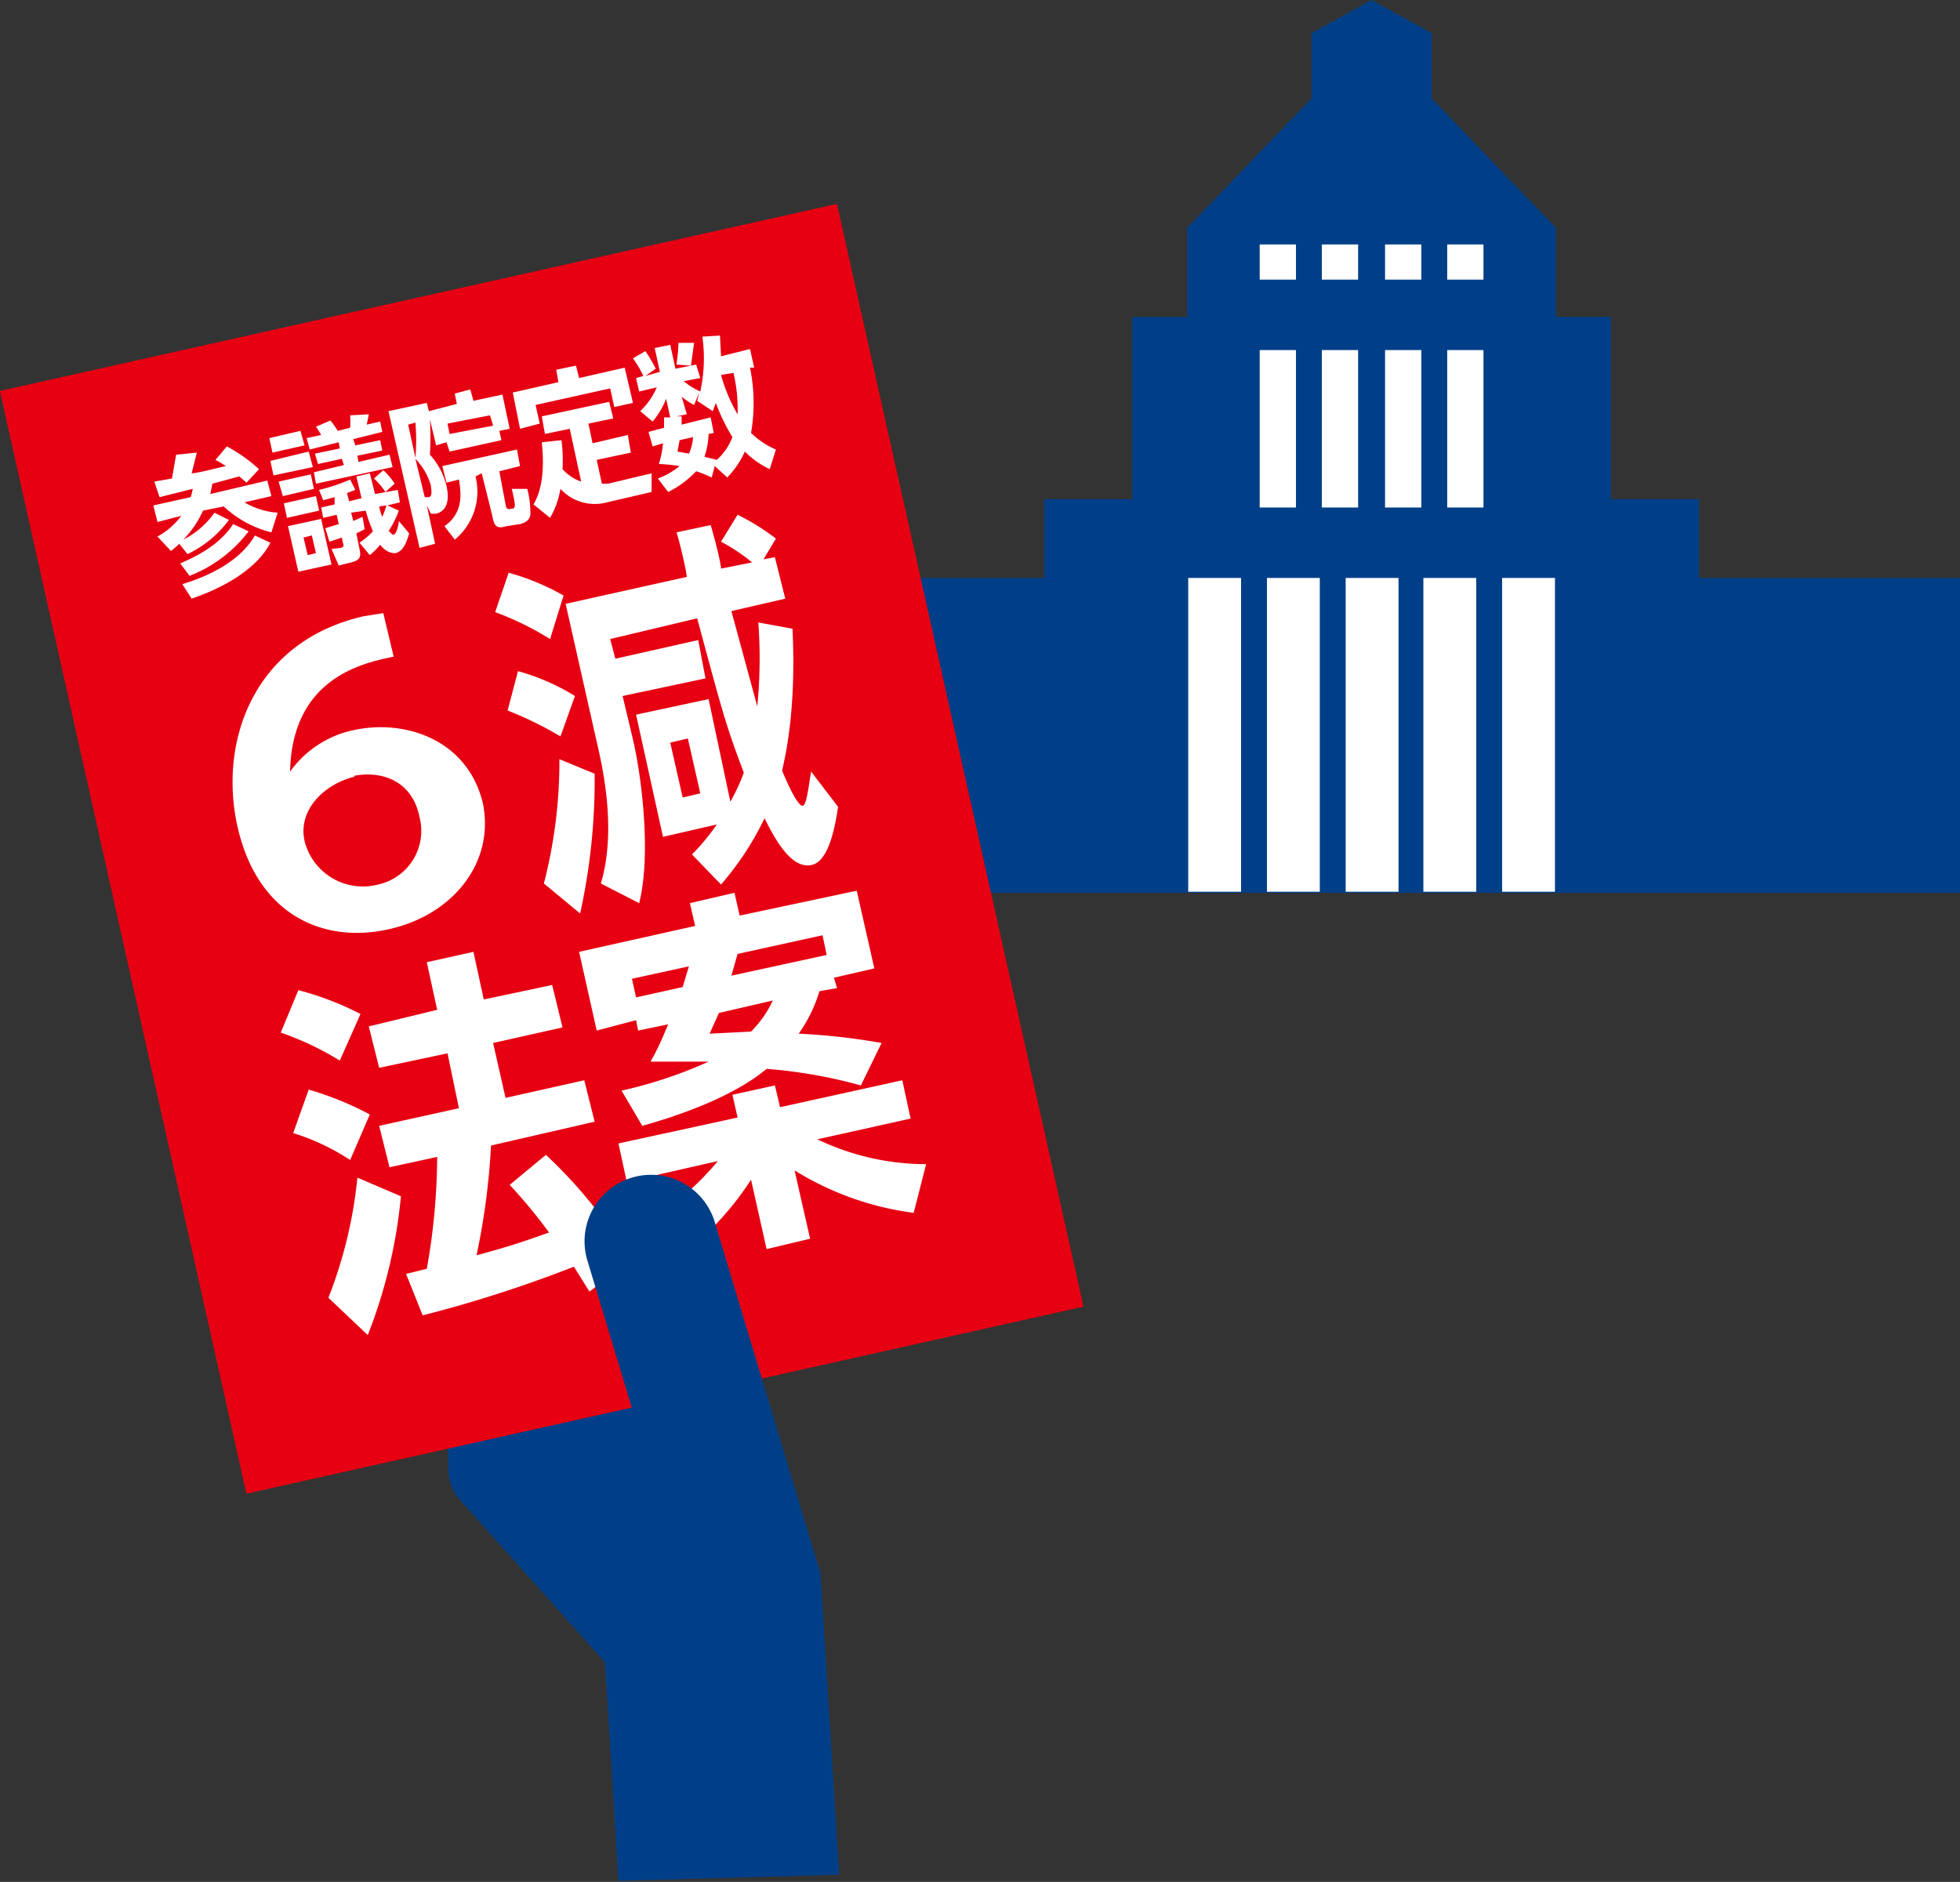
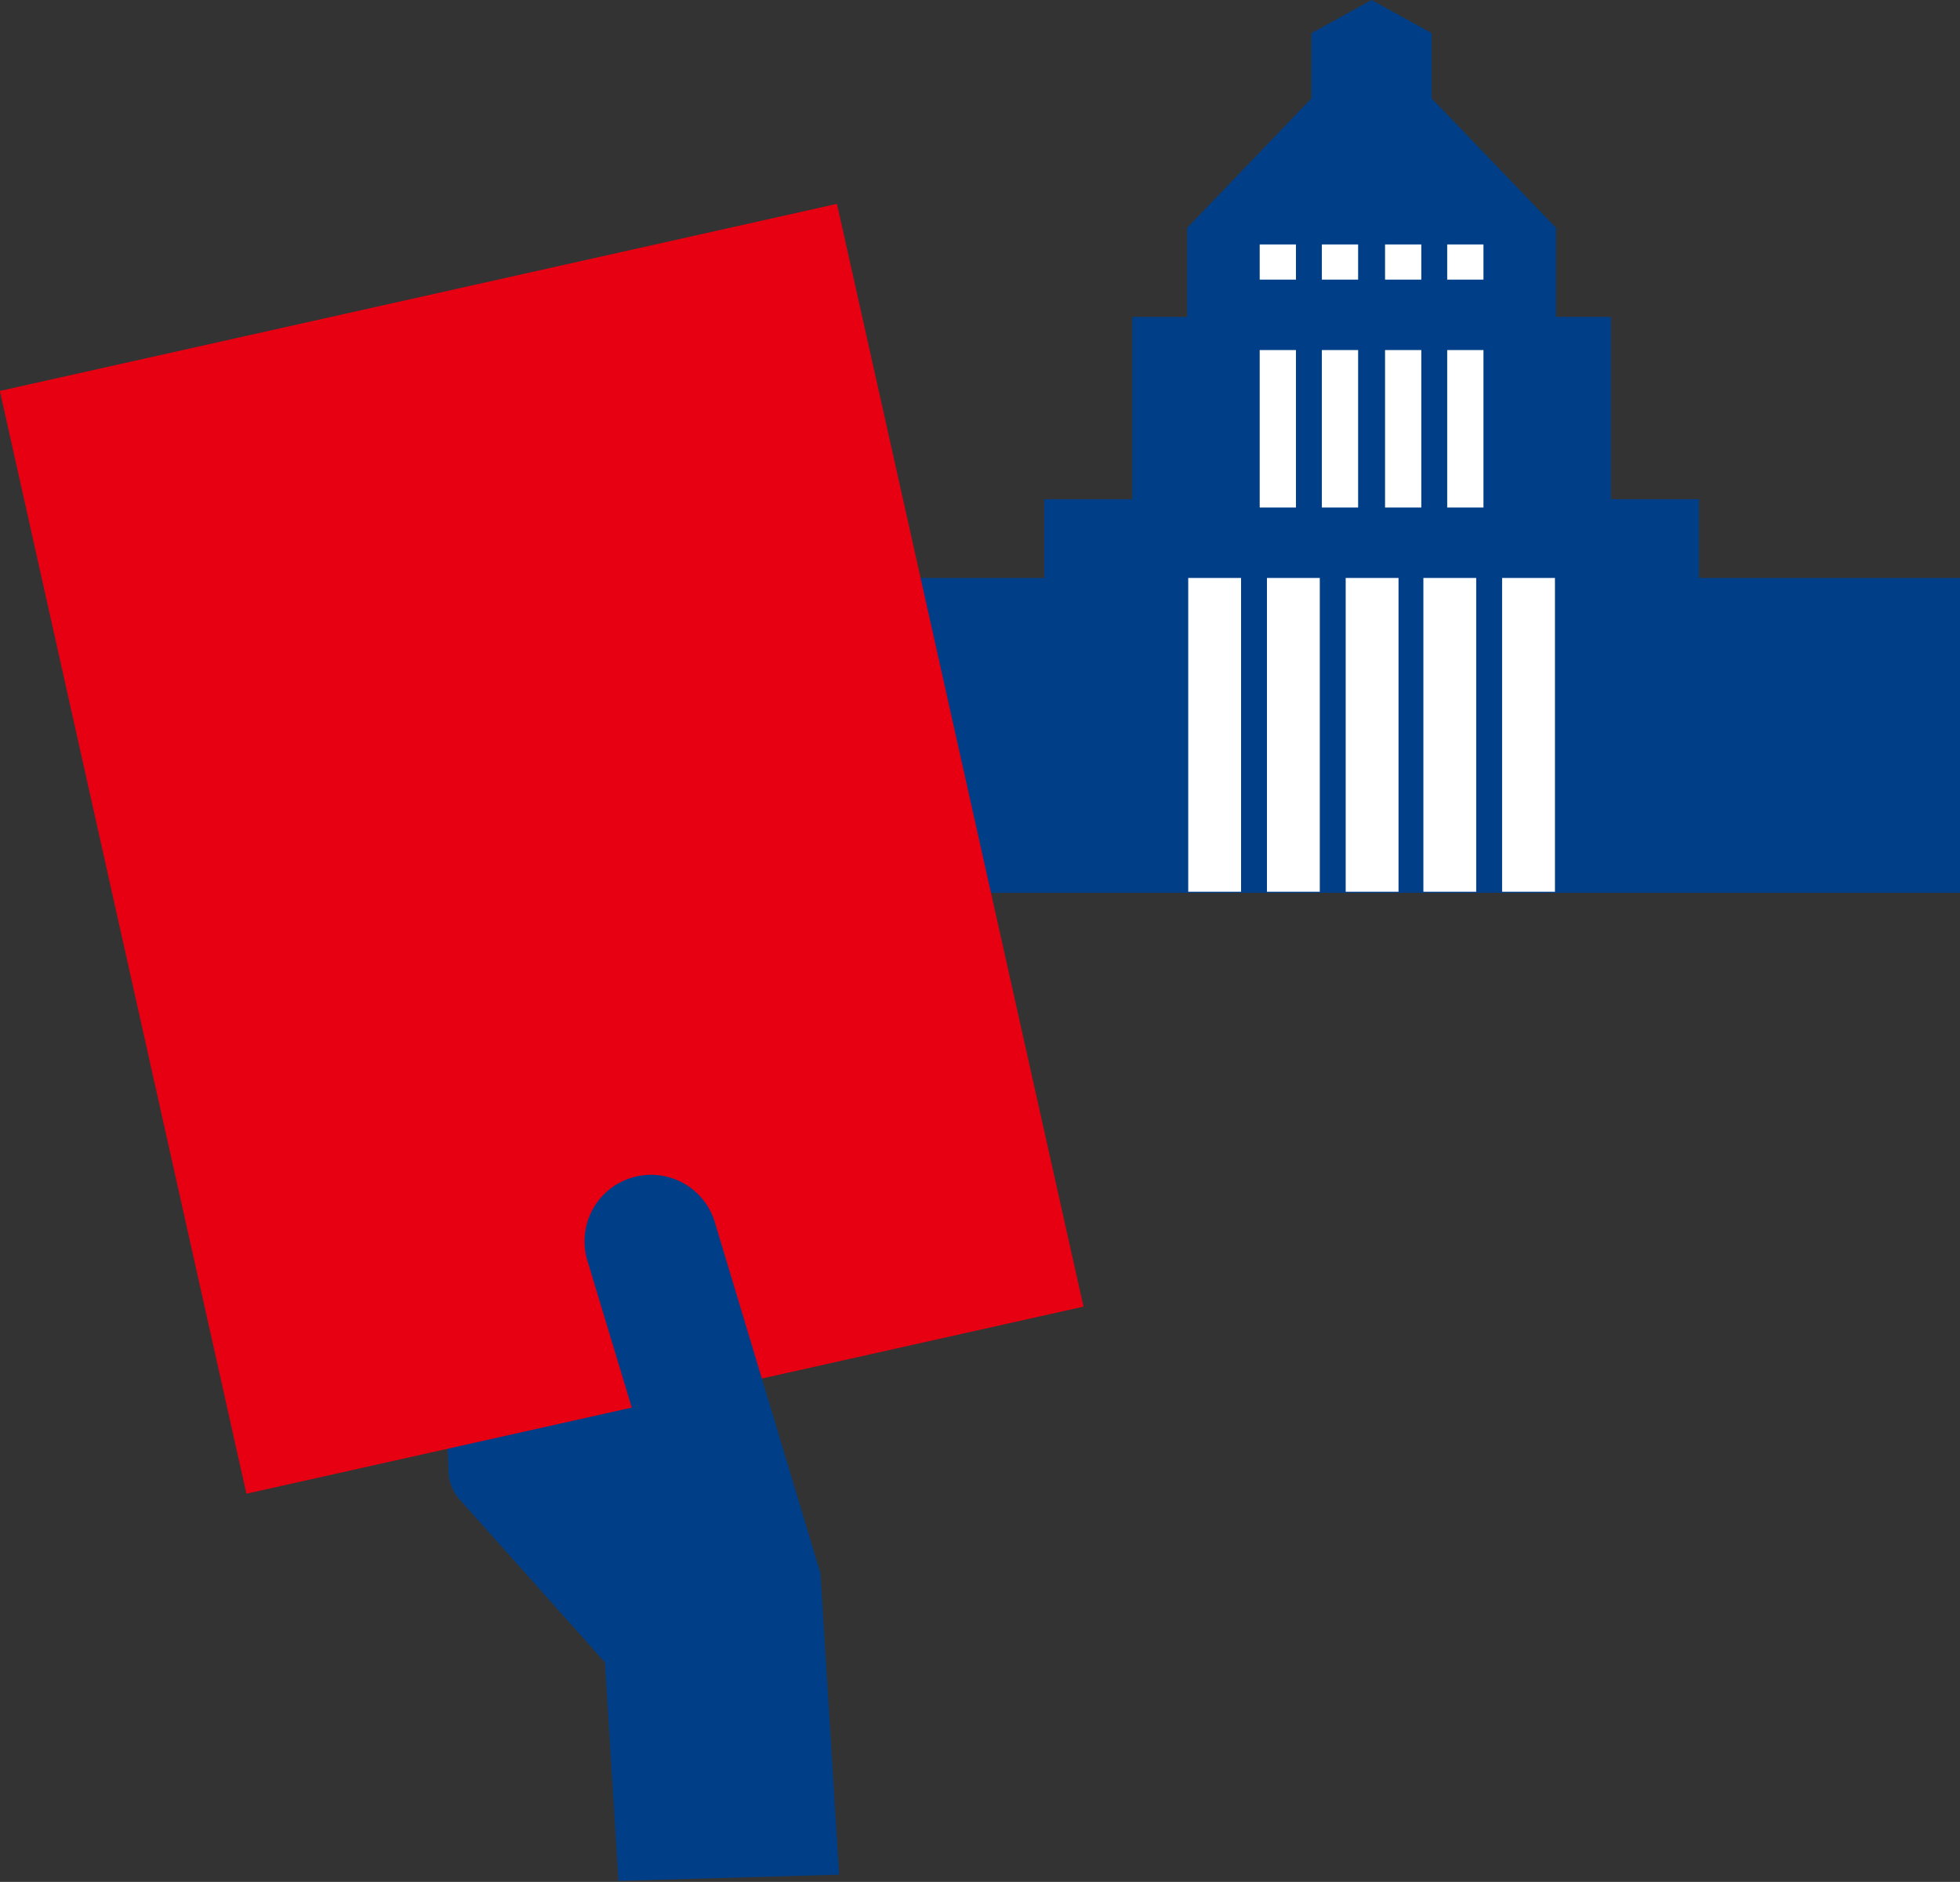
<svg xmlns="http://www.w3.org/2000/svg" viewBox="0 0 189.2 181.7">
  <rect x="0" y="0" width="189.2" height="181.7" fill="#333333" stroke="none" />
  <defs>
    <style>
      .cls-1{fill:#003f88}.cls-2{fill:#fff}
    </style>
  </defs>
  <g id="レイヤー_2" data-name="レイヤー 2">
    <g id="レイヤー_4" data-name="レイヤー 4">
      <path d="M164 55.8v-7.6h-8.5V30.6h-5.3v-8.5h.1L138.2 9.5V3.2L132.4 0l-5.8 3.2v6.3l-12.1 12.6h.1v8.5h-5.3v17.6h-8.5v7.6H75.5v30.4h113.7V55.8H164z" class="cls-1" />
      <path d="M121.6 23.6h3.5V27h-3.5zM127.6 23.6h3.5V27h-3.5zM133.7 23.6h3.5V27h-3.5zM139.7 23.6h3.5V27h-3.5zM121.6 33.8h3.5V49h-3.5zM127.6 33.8h3.5V49h-3.5zM133.7 33.8h3.5V49h-3.5zM139.7 33.8h3.5V49h-3.5zM114.7 55.8h5.1v30.3h-5.1zM122.3 55.8h5.1v30.3h-5.1zM129.9 55.8h5.1v30.3h-5.1zM137.4 55.8h5.1v30.3h-5.1zM145 55.8h5.1v30.3H145z" class="cls-2" />
      <path d="M60 162.3a1.6 1.6 0 0 0 2.1.2l8.8-6.6a1.7 1.7 0 0 0 .5-2.1L42.6 98.6c-.4-.7-.7-.6-.6.2l1.3 43.5a4.5 4.5 0 0 0 1 2.4z" class="cls-1" />
      <path fill="#e60012" d="M10.9 27.4h82.8v109.1H10.9z" transform="rotate(-12.6 52.3 82)" />
-       <path d="M25.8 46.4l.4 1.5-2.6.6a7.2 7.2 0 0 0 3.2 1l-.6 1.9a10.4 10.4 0 0 1-4.6-2.5l-2 .4a9.9 9.9 0 0 1-1.9 2.8 8.2 8.2 0 0 0 3-2.6l1.4.7a10.7 10.7 0 0 1-4 3.3l-.8-1a7.3 7.3 0 0 1-.8.7l-1.3-1.4a7 7 0 0 0 2.3-2l-2.3.6-.4-1.6 3.6-.8a4.3 4.3 0 0 0 .2-.8l-3.2.8-.5-1.5 1.7-.3.4-2.3 2-.2-.5 2c.5 0 2.4-.5 3.3-.7a8.7 8.7 0 0 0-1-.6l1.1-1.3a15.1 15.1 0 0 1 3.1 2.2l-1.2 1.3-.7-.6-2.6.7-.2 1zm-8.4 8c1.1-.5 3.7-1.6 5.1-3.8l1.5.7a13.2 13.2 0 0 1-5.7 4.3zm.2 2c1.3-.4 5.3-1.7 7-4.7l1.5.7c-.6 1.2-2.4 3.6-7.6 5.4zM29 41.6l.4 1.4-3.1.7-.3-1.4zm.8 2l.4 1.5-3.8.8-.3-1.4zm.2 2.2l.3 1.4-3 .7-.4-1.4zm.5 2.1l.3 1.4-3.1.7-.3-1.4zm-1.7 7.3l-1-4.4 3.2-.7 1 4.4zm1.3-3.5l-.8.2.4 1.7.8-.2zm3.7-10.4a8.1 8.1 0 0 0 0-1.2l1.8-.1-.2 1 1.3-.3.2 1-2.8.7.2.6 2.4-.5.2 1-2.4.5.1.6 3-.7.3 1.2-7.4 1.6-.2-1.1 2.9-.7-.2-.6-2.3.5-.3-1 2.4-.5-.1-.6-2.8.7-.3-1.1L31 42a7.5 7.5 0 0 0-.5-.8l1.4-.6a8.7 8.7 0 0 1 .7 1zm4.7 8a9.9 9.9 0 0 1-1 2c.2 0 .3.4.5.3.3 0 .5-1.1.5-1.3l1 1.2c-.3 1-.6 1.7-1.3 1.9-.1 0-.8.1-1.5-.8a7.8 7.8 0 0 1-1 1l-1-1.2a7.3 7.3 0 0 0 1.3-1.1 16.8 16.8 0 0 1-.7-2l-1.4.2.2.8.9-.4.2 1.2-.8.4.3 1.5c.2.8 0 1.1-.8 1.3l-1.2.3L32 53l.9-.1c.3-.1.3-.2.2-.5l-.1-.5-1.2.4-.4-1.3 1.3-.4-.2-.9-1.3.3L31 49l1.3-.3V48l-1.1.3-.4-1a17.8 17.8 0 0 0 3-1l.5 1-.8.3.2.8 1.2-.3-.5-2.1 1.3-.3.5 2 2.2-.4.2 1.2-1.2.3zm-1.3-1.8a6.5 6.5 0 0 0-1.1-1.3l.9-.8a6.6 6.6 0 0 1 1.1 1.3zm-.6 1.4a5.6 5.6 0 0 0 .3 1 8.1 8.1 0 0 0 .4-1.1zM44.1 39l-.2-1 1.5-.4.3 1.1 2.8-.6.7 3.3-1 .2.2.9-5 1.1-.3-.9-1 .3-.6-2.5a30.3 30.3 0 0 1 0 3.4 7 7 0 0 1 1.6 3c.1.5.5 2.3-1 2.7h-.5l-.4-.8.8 3.7-1.5.4-3-13.2 3.7-.8.2.8zm-4.7 2l.7 3.2a20.6 20.6 0 0 0 0-3.4zm1.6 7h.4c.4-.1.2-.8.2-1.1a6.1 6.1 0 0 0-1.5-2.6zm7.8.7c.1.5.2.5.7.4.1 0 .2-.1.2-.4a14 14 0 0 0-.3-1.5h1.5a9.4 9.4 0 0 1 .3 2.5c-.1.6-.6.8-1 .9l-1.3.2c-1 .3-1.2 0-1.4-1.1l-1-4-.6.3a6 6 0 0 1-2 6.1l-1-1.3c1.9-1.3 1.6-3.3 1.4-4.5l-1.2.3-.4-1.6 7.2-1.6.3 1.6-2 .5zm-1.2-7.6l-.3-1-4.1.8.2 1zM53.7 35.7l1.9-.4.3 1.2 4.4-1 .8 3.4-1.8.4-.4-1.8-7.2 1.6.4 1.8-1.9.5-.7-3.5 4.4-1zm1.3 5.7l-2.4.5-.3-1.7 6.5-1.4.4 1.6-2.4.5.4 1.9 3.4-.8.3 1.7-3.3.7.5 2.3h.6l4.2-1v1.8l-4.3 1a4.5 4.5 0 0 1-4.5-1.3 8.4 8.4 0 0 1-1 2.8l-1.6-1.3c1-1.7 1-4 .8-6l1.9-.2a15.5 15.5 0 0 1 .1 2.8 4.4 4.4 0 0 0 1.8 1.2zM69.5 32.4l.1 2 2.8-.7.4 1.8h-.4a17 17 0 0 1 .1 6.3 7.8 7.8 0 0 0 2.4 1.6l-.6 1.9a8.6 8.6 0 0 1-2.4-1.7 8.7 8.7 0 0 1-1.7 2.5L69 45l-.3 1.1a12.8 12.8 0 0 0-1.5-.6 9.6 9.6 0 0 1-2.7 2l-1-1.3a7.2 7.2 0 0 0 2.1-1.2 15.7 15.7 0 0 0-2-.2 9.4 9.4 0 0 0 .4-2l-1 .3-.4-1.4 1.5-.4v-1h.6l-.4-1.8a7.6 7.6 0 0 1-1.3 2.2l-1.2-1a7 7 0 0 0 1.6-2.3l-1.7.4-.3-1.3.7-.2a10 10 0 0 0-1-1.7l1.2-.7a14.5 14.5 0 0 1 1 1.7l-1 .7 1.4-.4-.5-2.3 1.5-.3.5 2.3 2-.4.4 1.3-1.6.3a6.5 6.5 0 0 0 1.6 1 15 15 0 0 0 .2-5.3zm-4.2 2.8a19.5 19.5 0 0 0 .2-2.1H67l-.3 2.2zm1 4.8l-1 .2h.5v.8l2.8-.7.3 1.5-.5.1a7.5 7.5 0 0 1-.4 2.2l1.2.3a5.7 5.7 0 0 0 1.5-2.2 18.1 18.1 0 0 1-1.6-3.3l-.3.8-1.5-1 .2-.8-.5 1.2a6.8 6.8 0 0 1-1.2-.8zm-.7 2.5l-.2 1.1 1.1.2a4.3 4.3 0 0 0 .4-1.6zm4-6.3a15.8 15.8 0 0 0 1.6 3.8 15.1 15.1 0 0 0-.4-4zM38 63.4c-2.9.6-9.8 2-10 11.1a10.1 10.1 0 0 1 6.1-4c5-1.1 11 .9 12.5 7 1.2 5.7-2.8 10.8-9 12.2-6 1.4-12.7-1-14.7-10-1.8-8.3 1.7-17.8 12.2-20.2l1.9-.3zM34.2 75c-2.6.6-5.5 3-4.8 6.2a5.8 5.8 0 0 0 7.1 4.2 5.3 5.3 0 0 0 4-6.5c-.7-3.5-3.6-4.5-6.3-4zM53.1 61.7a29 29 0 0 0-5.3-2.6l1.3-3.8a22.9 22.9 0 0 1 5.3 2.2zm1 9.4a34.6 34.6 0 0 0-5.1-2.5l1-3.8a21 21 0 0 1 5.5 2.4zm-1.6 14.2a47 47 0 0 0 1.5-12l3.4 1.4A59.8 59.8 0 0 1 56 88.2zM64 80.8L61.4 69l7-1.5 2.1 9.9a17.8 17.8 0 0 0 1.3-2.8c-1.7-4.5-2-5.6-4.5-14.9l-8.4 2 .5 1.9 8-1.8.7 3.7-8 1.7 1 4.2c.8 3.4 1.8 11 .6 15.8L58 85.3c1.4-4.7.4-10.1-.2-12.8l-3.2-14.2 11.7-2.6c-.1-.9-.8-3.8-1-4.3l3.3-.7c.2.6 1 3.6 1 4.2l3-.6a18 18 0 0 0-3-2l1.6-2.6a22 22 0 0 1 3.7 2.3l-1.2 2 1.1-.2 1 4-5.2 1.2 2.5 9.2a47.2 47.2 0 0 0 .1-8.1l3.3.6c.4 8.2-.8 12.7-1 13.7.4 1 1.5 3.5 2 3.4.4-.1.6-2.3.8-3.3l2.6 3.4c-.3 2-.9 5.2-2.5 5.6-2 .5-3.6-2.5-4.6-4.5a28.2 28.2 0 0 1-4.2 6.4l-2.8-2.9a21.4 21.4 0 0 0 2.4-2.9zm2.4-9.5l-1.7.4 1.2 5.3 1.7-.4zM32.8 102.4a28.4 28.4 0 0 0-5.7-2.7l1.7-4.1a29.2 29.2 0 0 1 6 2.3zm1 9.6a21.4 21.4 0 0 0-5.5-2.6l1.5-4.2a31.2 31.2 0 0 1 5.9 2.4zm-2.1 13.3a43.3 43.3 0 0 0 2.8-11.6l4.2 1.8a49 49 0 0 1-3.2 13.4zm21-13.8a46.5 46.5 0 0 1 8.2 10.2l-4 3-1.5-2.4a125 125 0 0 1-14.6 4.7l-1.6-4 2-.5a62.3 62.3 0 0 0 1-10.8l-4.6 1-1-4 7.7-1.7-1.1-5.3-6.6 1.4-1-4 6.6-1.6-1-4.6 4.5-1 1 4.6 6.6-1.4 1 4.1-6.7 1.5 1.2 5.3 7.6-1.7 1 4-10 2.3a68 68 0 0 1-1.4 10.6c3.7-1 5-1.5 7-2.2a49.4 49.4 0 0 0-3.8-4.6zM83.1 104.8a47.5 47.5 0 0 0-9.1-1.6c-3.6 3-9.5 4.8-12 5.5l-2-3.4a42.9 42.9 0 0 0 8.4-2.8h-5.6c1-1.8 1.3-2.7 1.7-3.6l-2.9.6-.2-1-3.8 1-1.7-7.6 11.2-2.5-.5-2.2 4.3-1 .5 2.2L82.7 86l1.7 7.5-3.9.9.3 1-1.7.3a14 14 0 0 1-2 4.1 63.2 63.2 0 0 1 8 .9zm5.1 12.3a28.8 28.8 0 0 1-11.5-4.1l1.5 6.6-4.2 1-1.5-6.7a29.3 29.3 0 0 1-8.4 8.5l-3-3.6a28 28 0 0 0 8.2-6.7l-8.8 2-.8-3.7 11.5-2.5-.5-2.2 4.1-.9.5 2.1 11.8-2.6.8 3.7-9 2a24.3 24.3 0 0 0 10.5 2.4zM61 94.5l.4 1.8 4.5-1 .6-2zm8.4 3.3l-.9 2 4-.2a10.6 10.6 0 0 0 2.1-3zm10-7.5l-8.2 1.8-.6 2.1 9.2-2z" class="cls-2" />
      <path d="M79.2 151.9L69 118a6.4 6.4 0 1 0-12.3 3.7l9.2 30.5-8 .2 1.8 29.2L81 181z" class="cls-1" />
    </g>
  </g>
</svg>